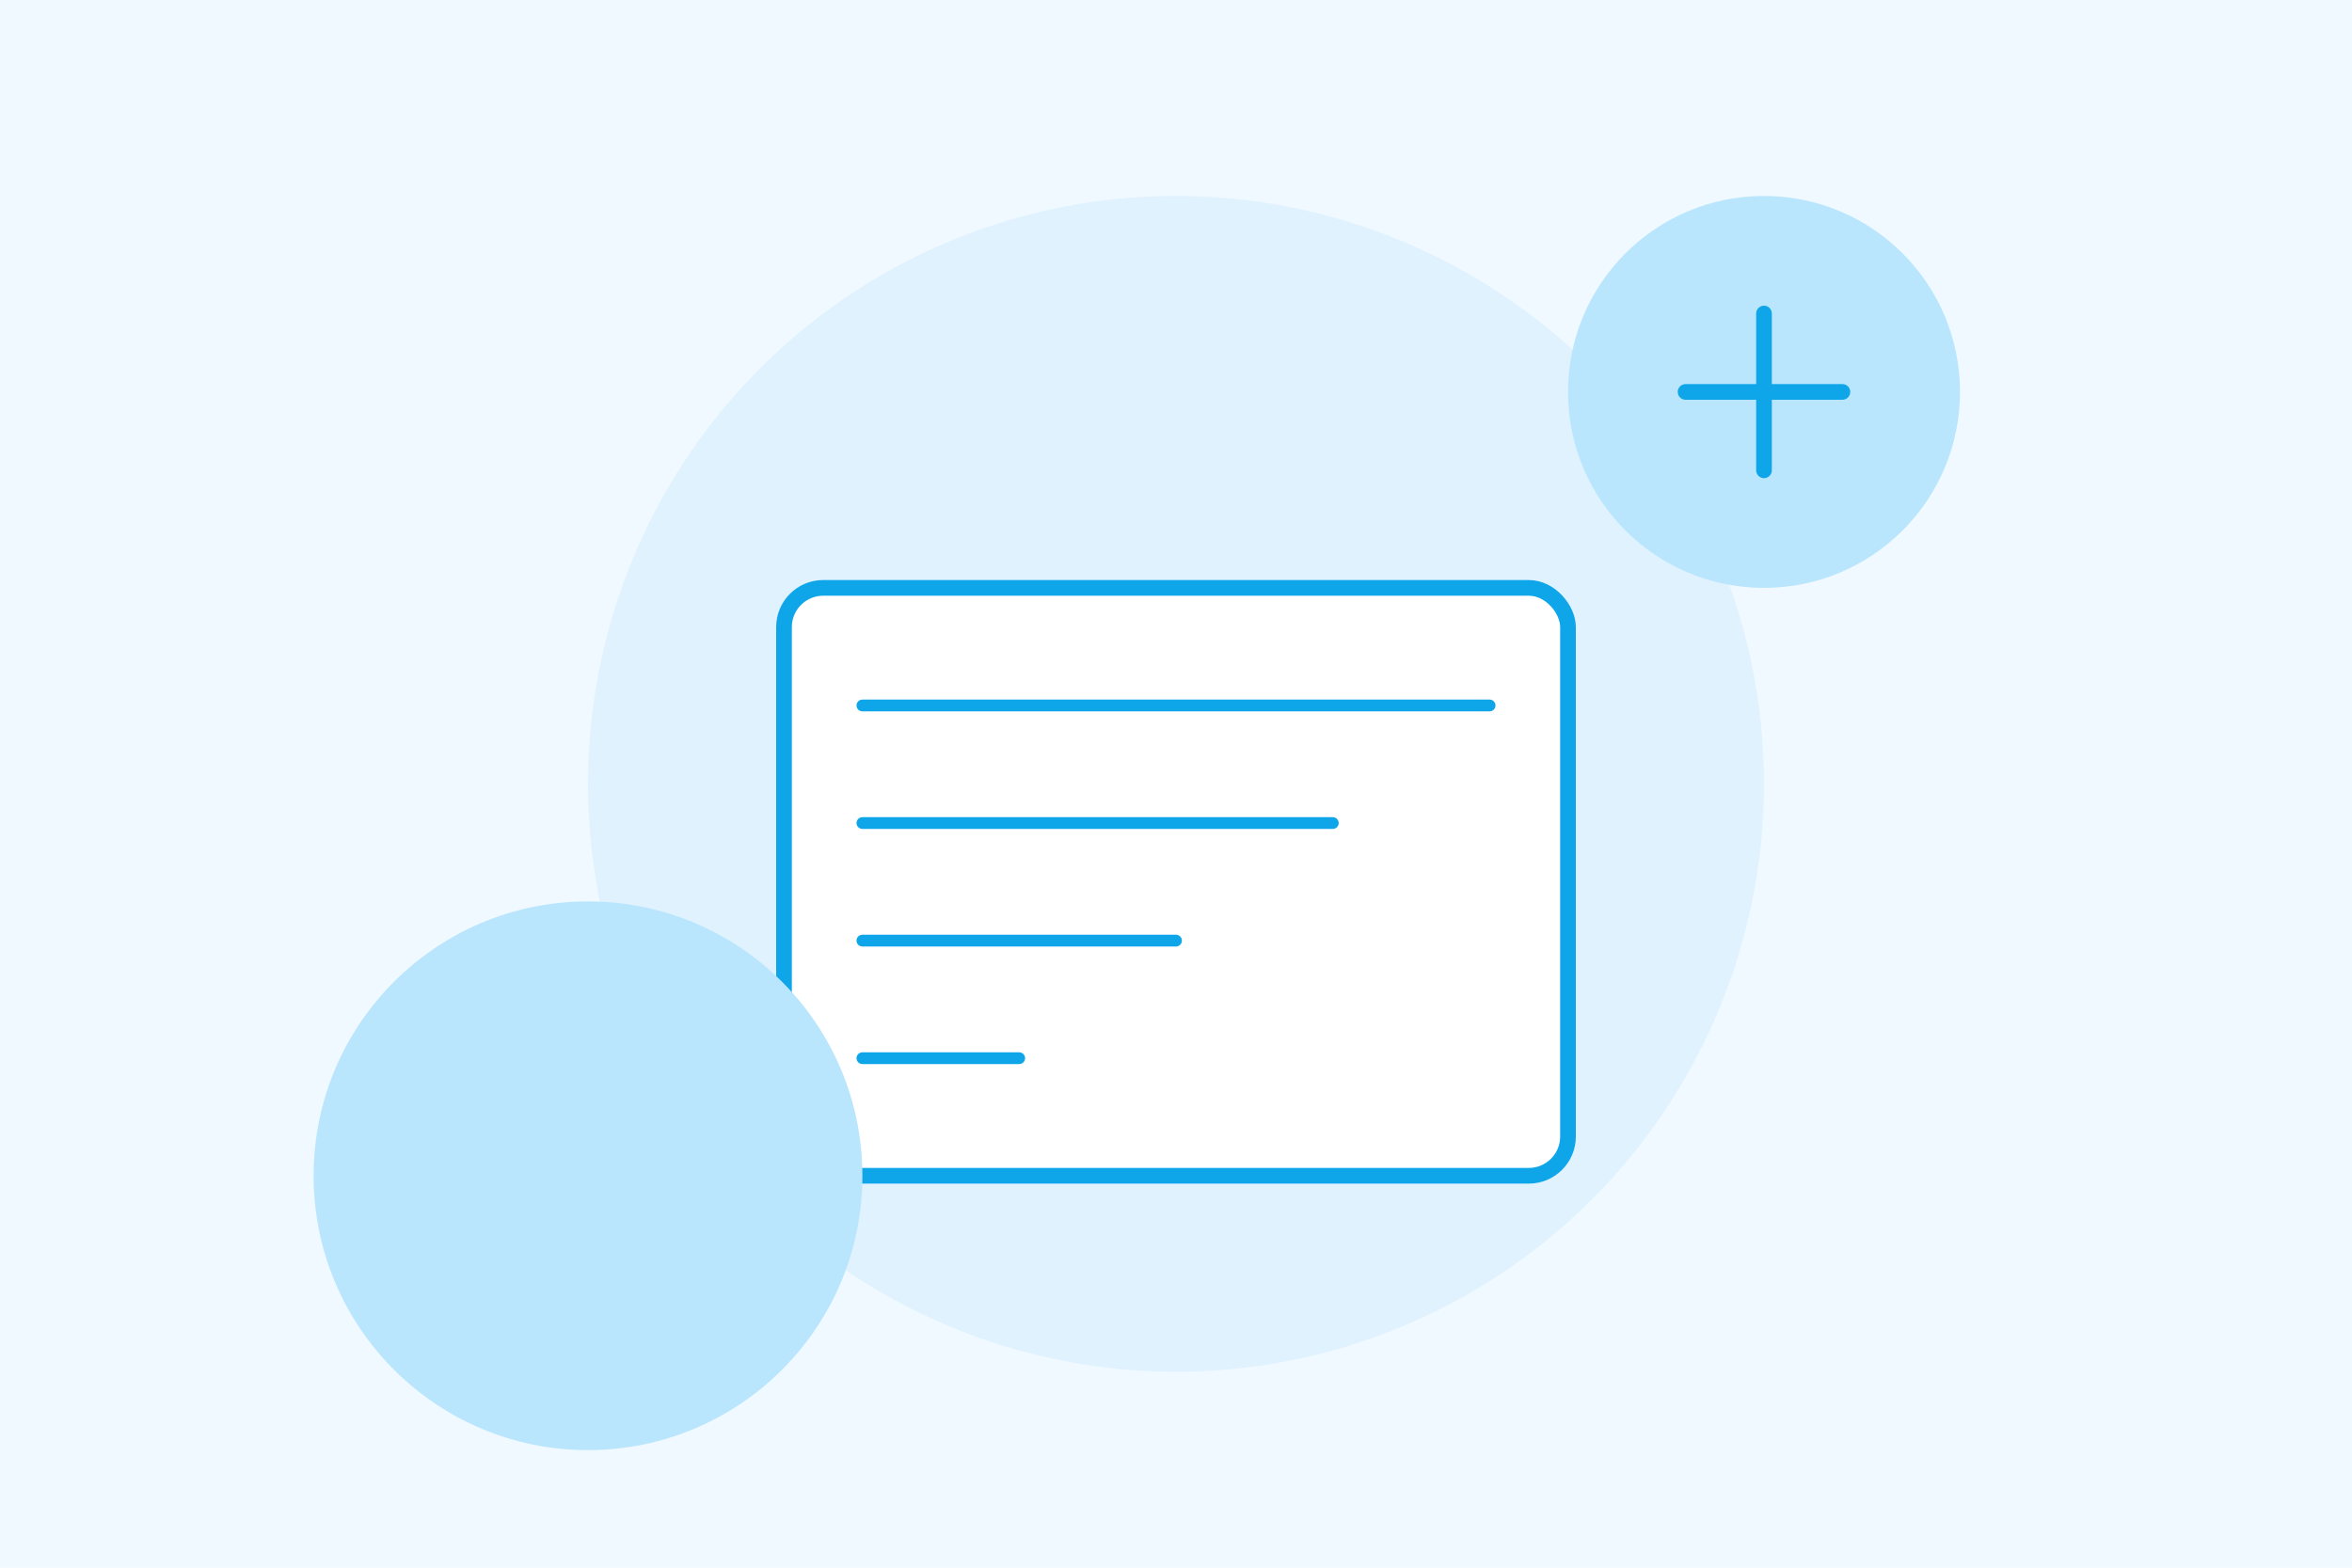
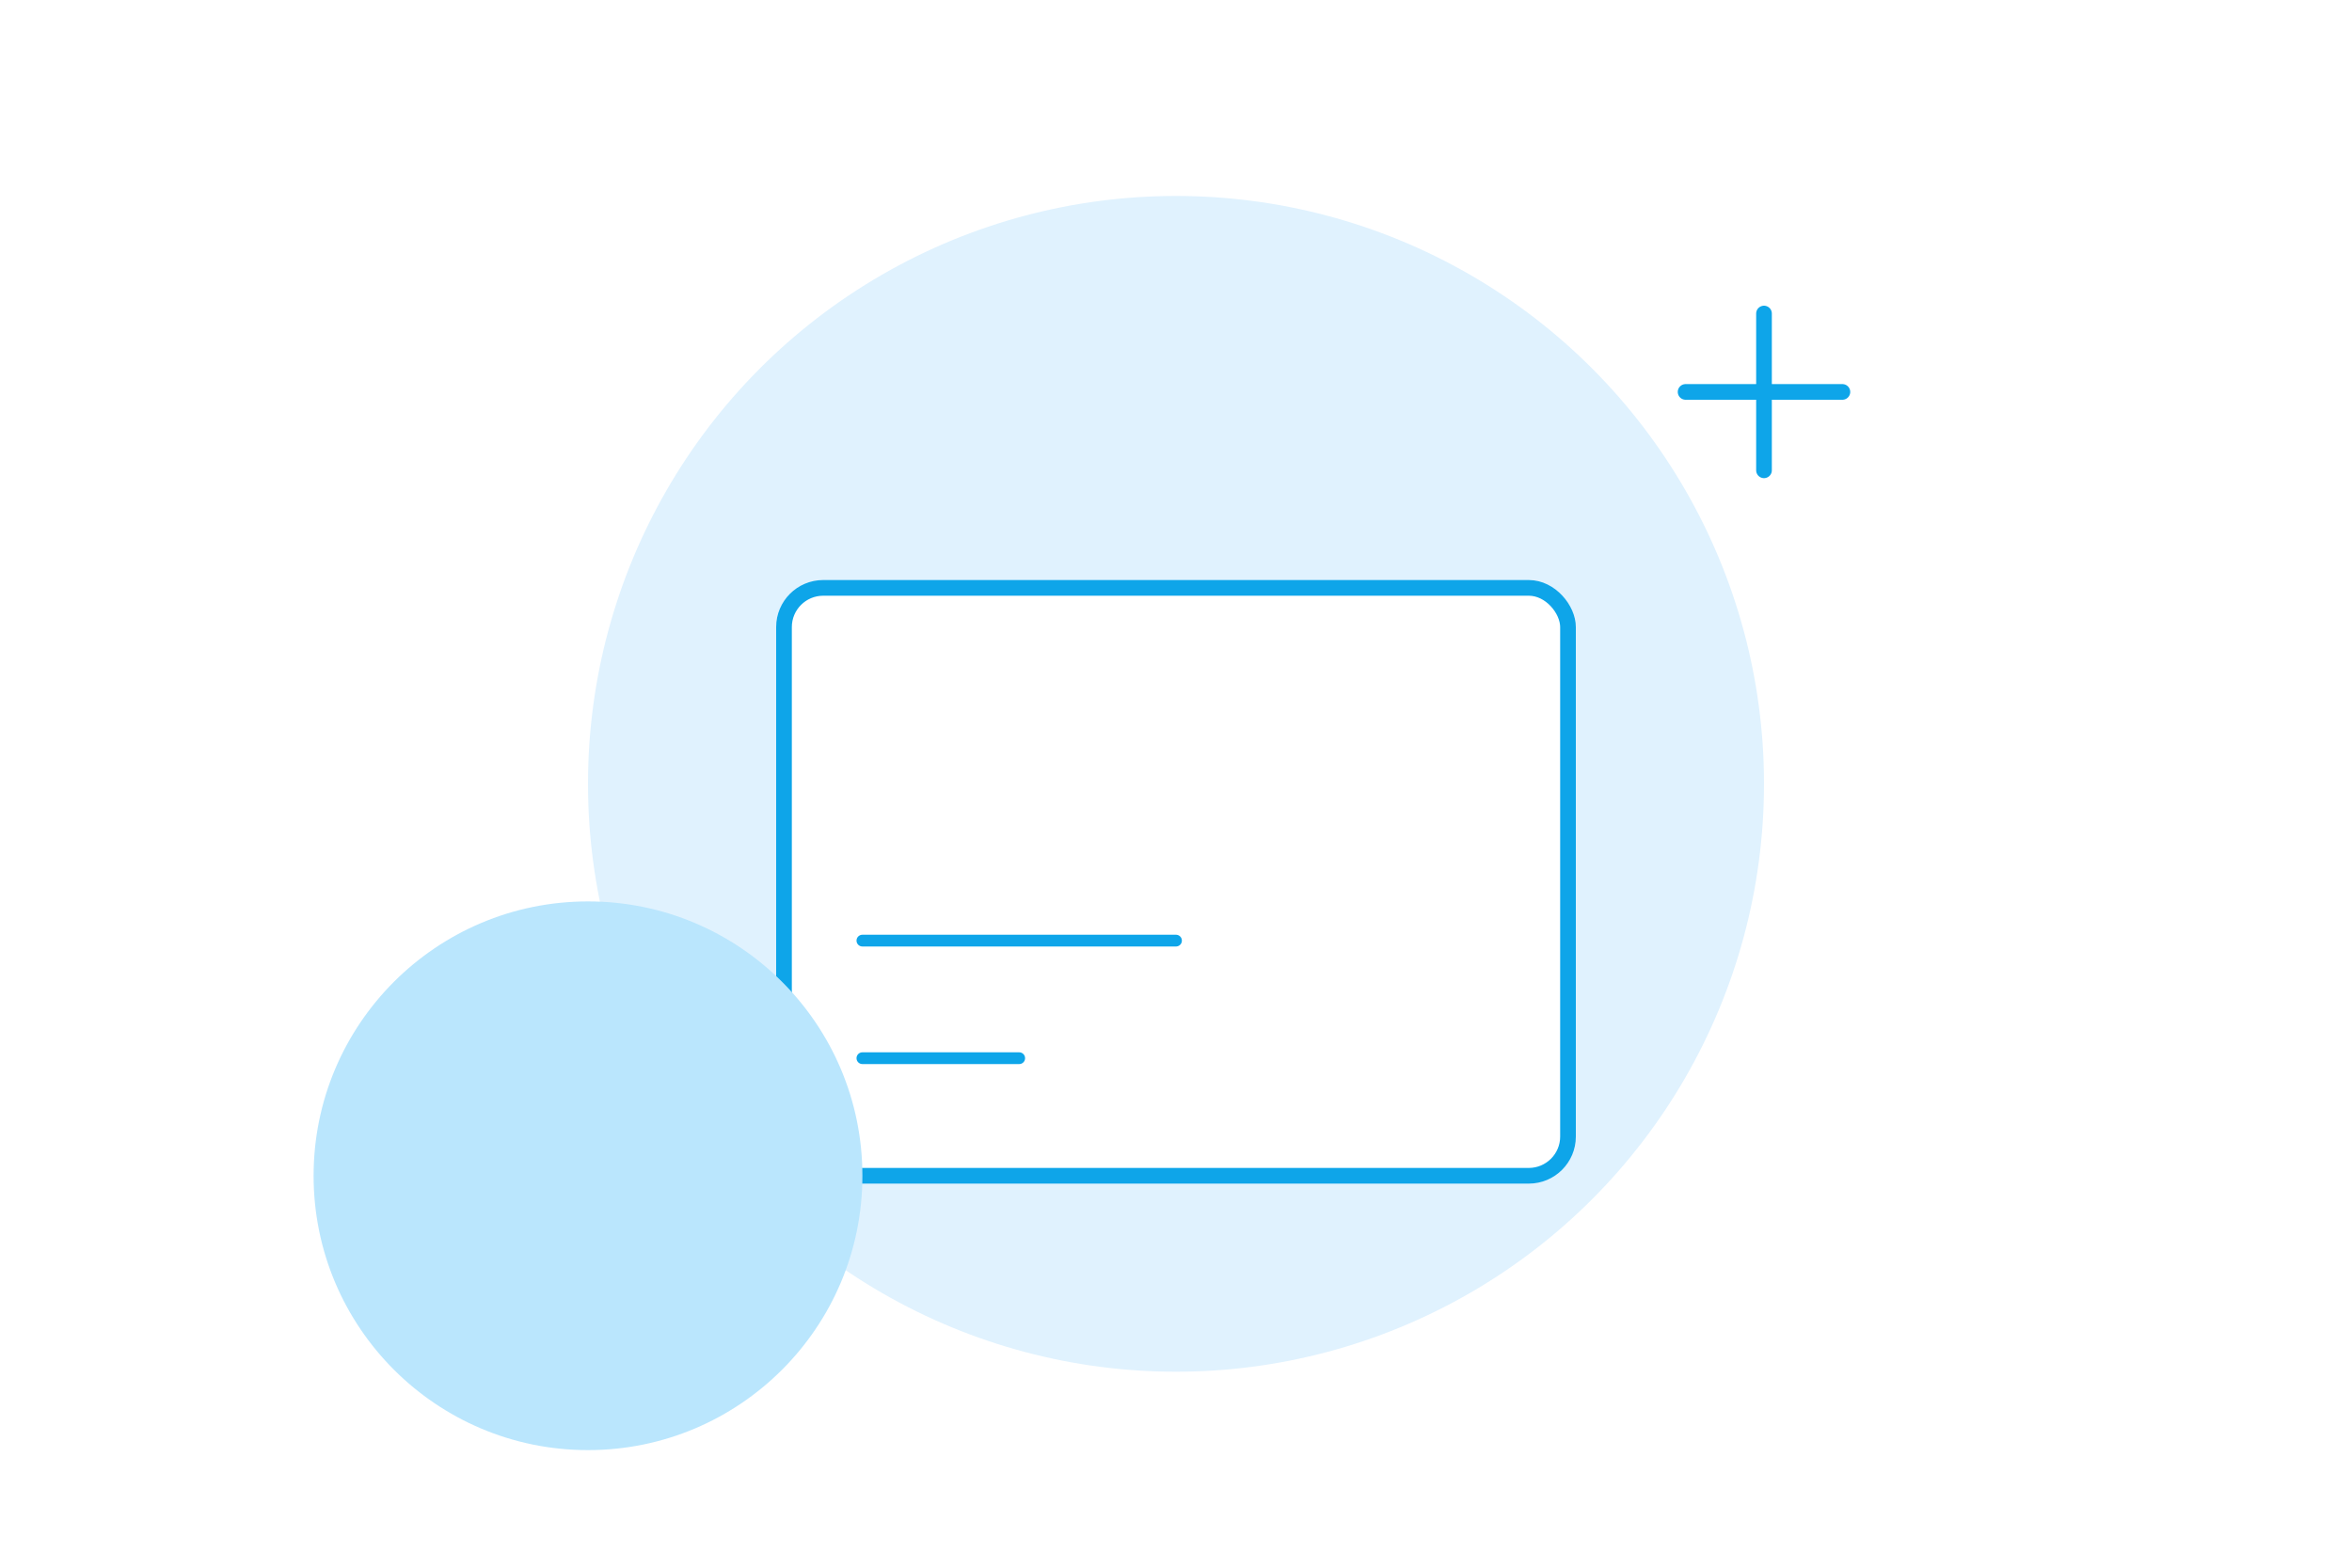
<svg xmlns="http://www.w3.org/2000/svg" width="600" height="400" viewBox="0 0 600 400" fill="none">
-   <rect width="600" height="400" fill="#F0F9FF" />
  <circle cx="300" cy="200" r="150" fill="#E0F2FE" />
  <rect x="200" y="150" width="200" height="150" rx="10" fill="white" stroke="#0EA5E9" stroke-width="4" />
-   <path d="M220 180H380" stroke="#0EA5E9" stroke-width="3" stroke-linecap="round" />
-   <path d="M220 210H340" stroke="#0EA5E9" stroke-width="3" stroke-linecap="round" />
  <path d="M220 240H300" stroke="#0EA5E9" stroke-width="3" stroke-linecap="round" />
  <path d="M220 270H260" stroke="#0EA5E9" stroke-width="3" stroke-linecap="round" />
-   <circle cx="450" cy="100" r="50" fill="#BAE6FD" />
  <circle cx="150" cy="300" r="70" fill="#BAE6FD" />
  <path d="M450 80V120" stroke="#0EA5E9" stroke-width="4" stroke-linecap="round" />
  <path d="M430 100H470" stroke="#0EA5E9" stroke-width="4" stroke-linecap="round" />
</svg>